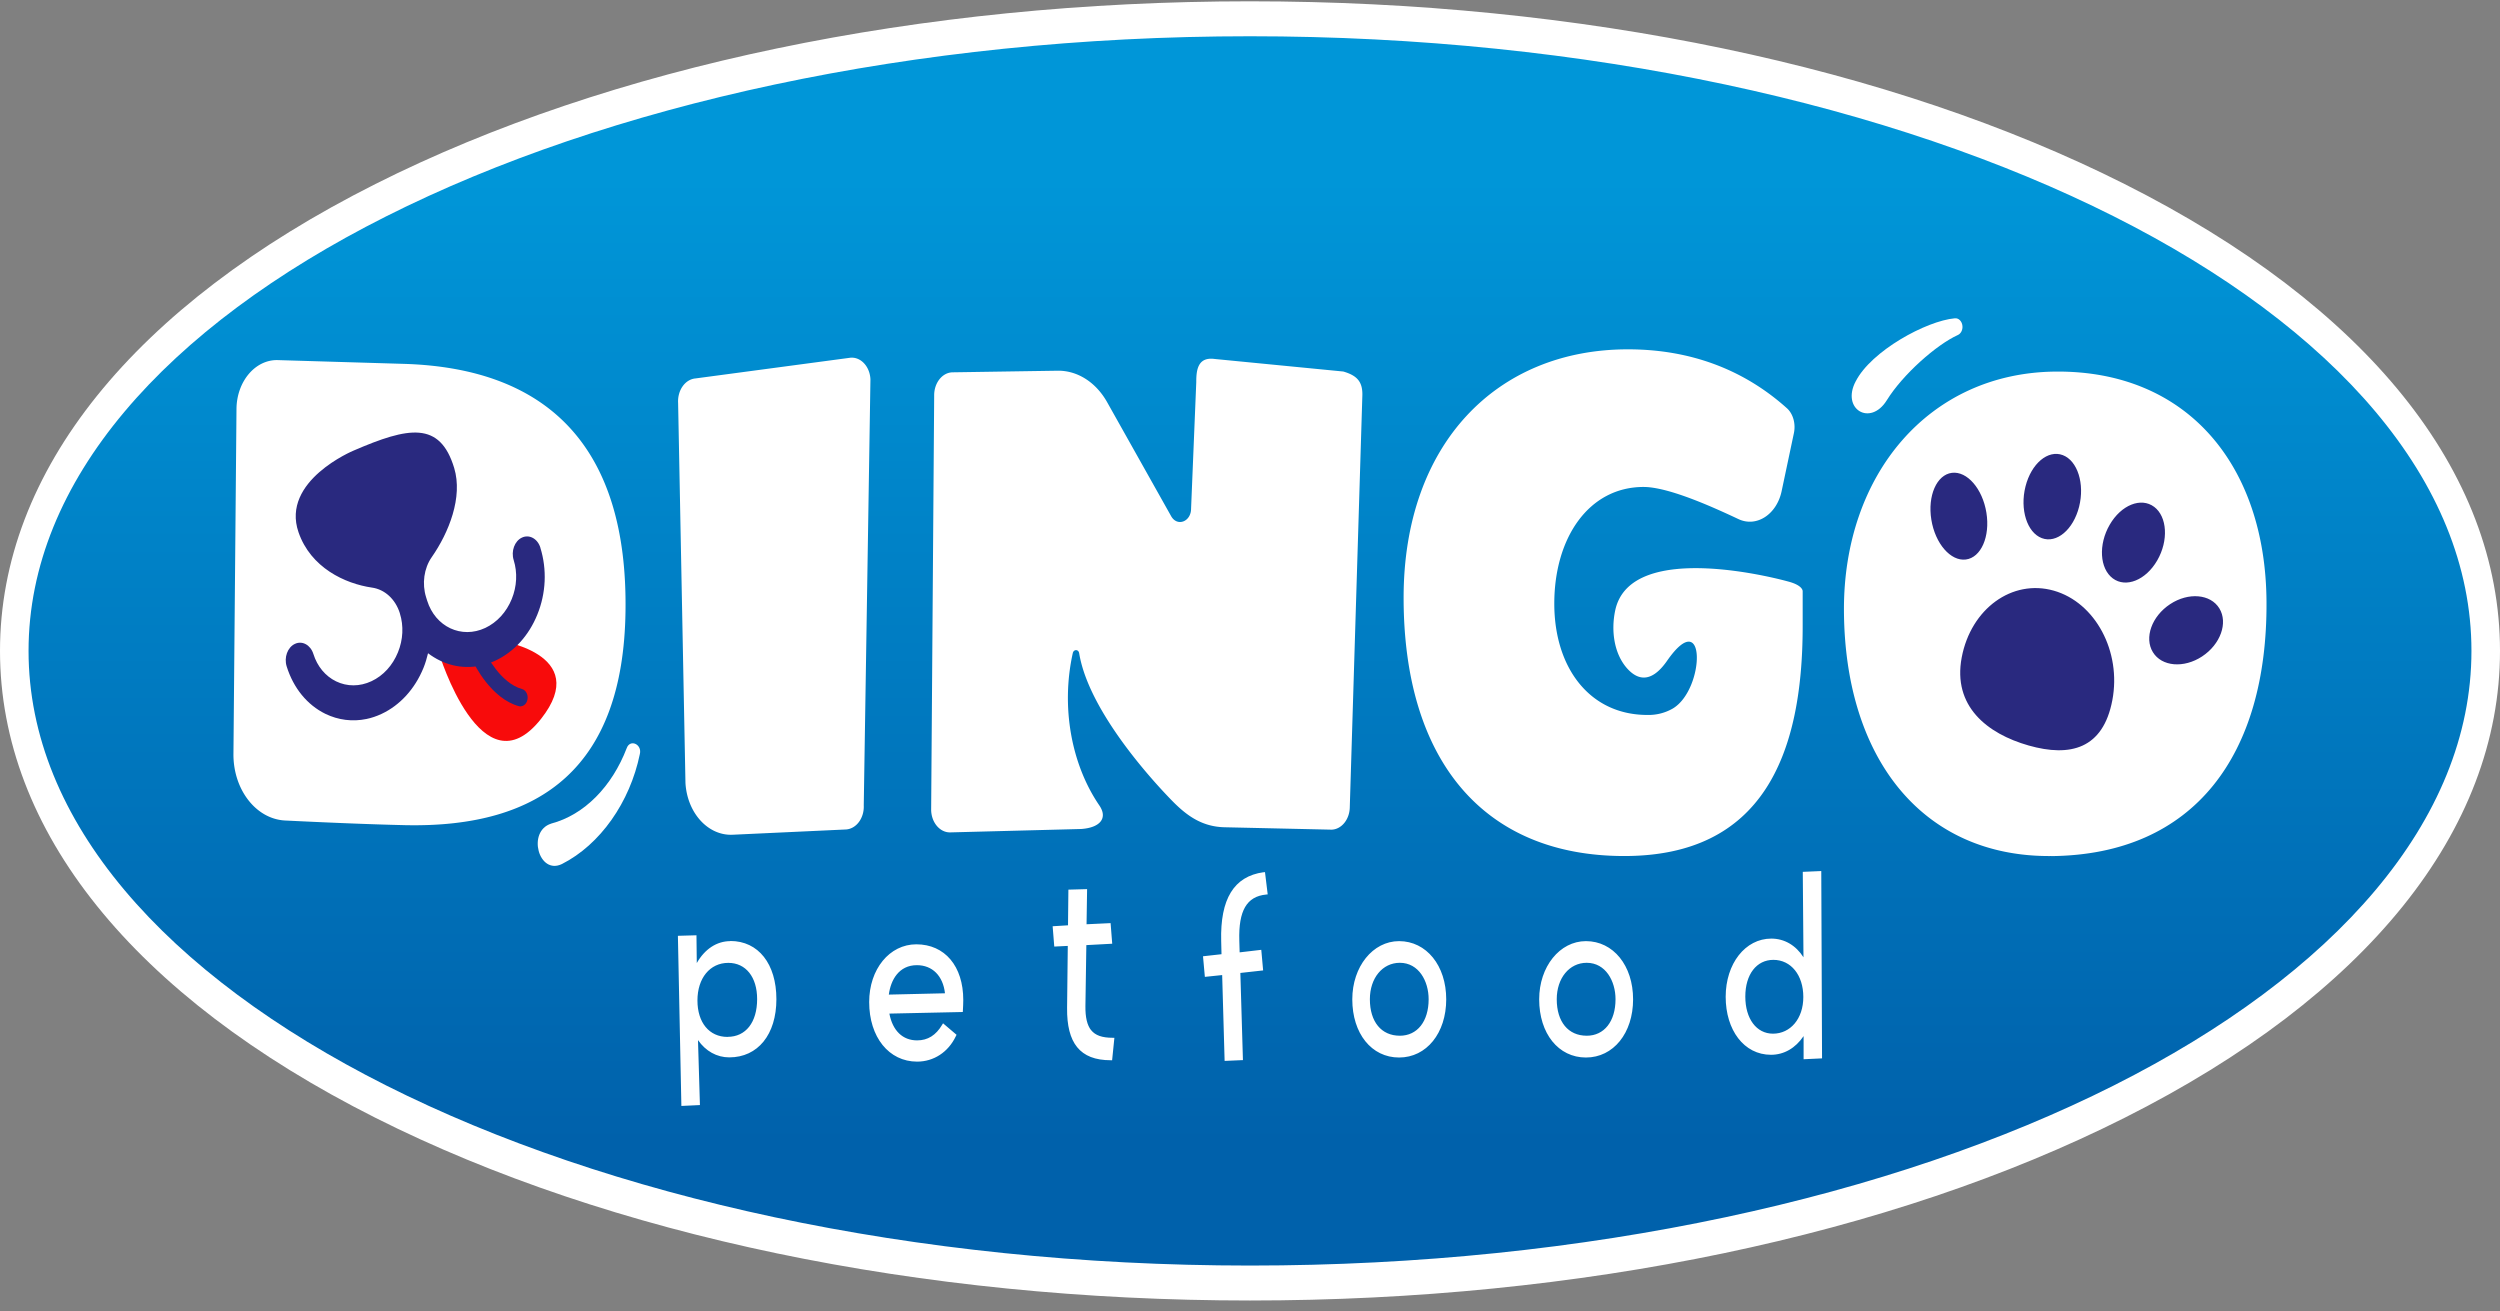
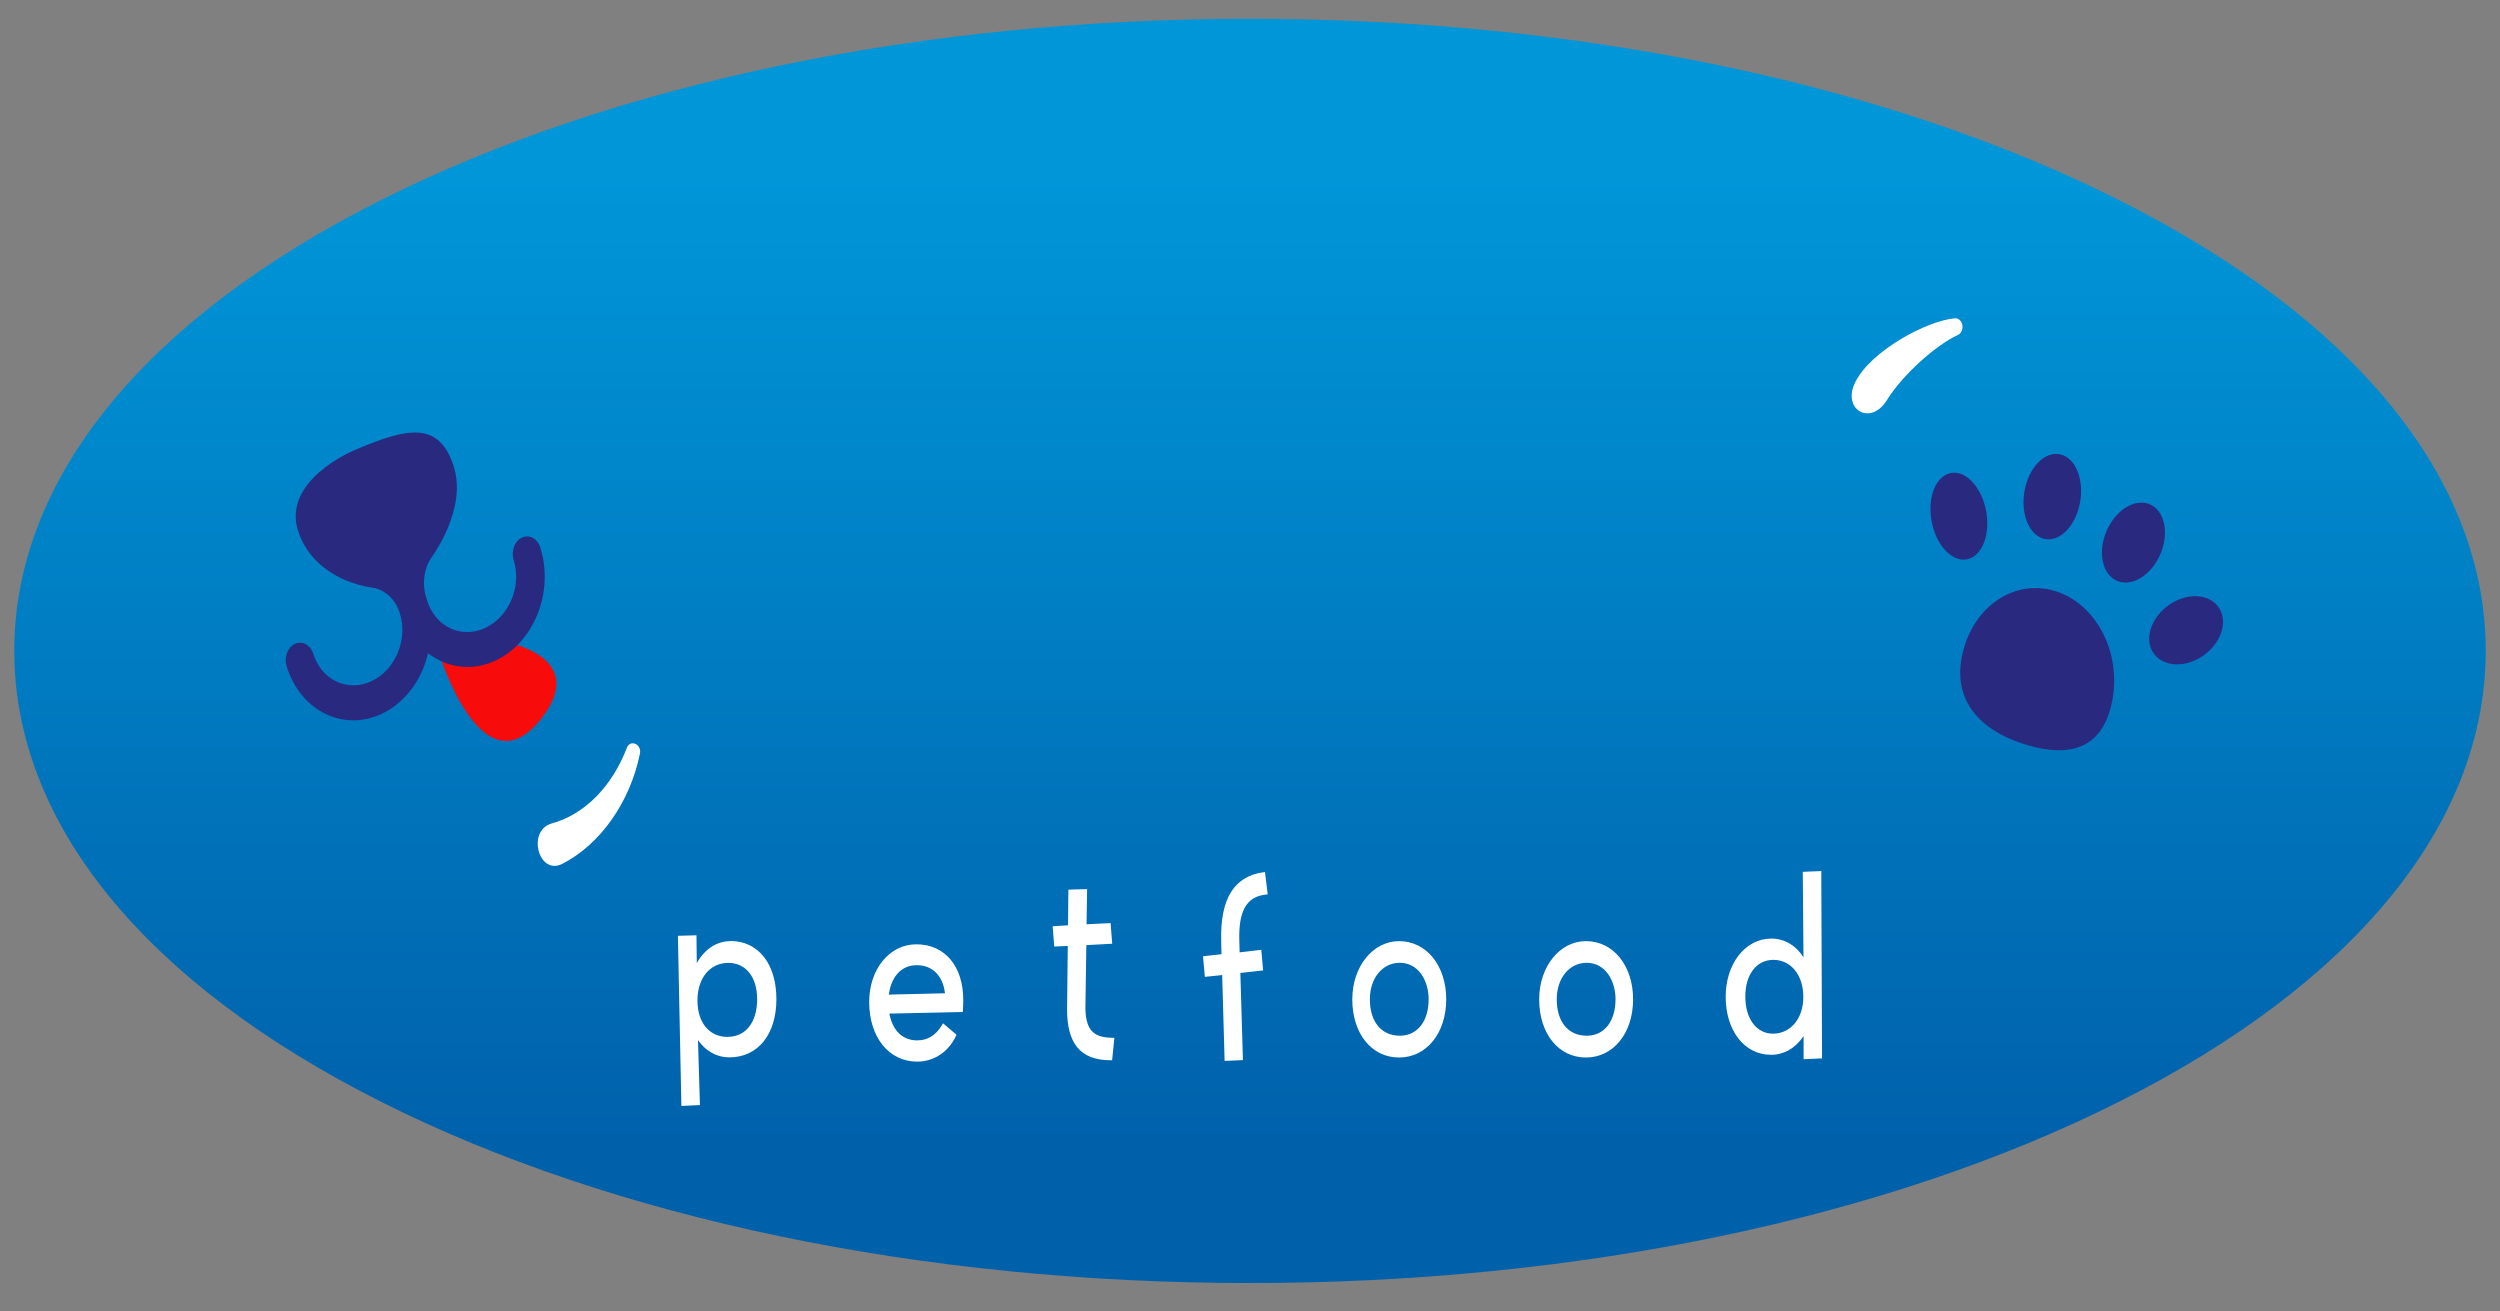
<svg xmlns="http://www.w3.org/2000/svg" width="143" height="75" fill="none">
  <rect width="100%" height="100%" fill="#808080" stroke="none" />
  <g clip-path="url(#clip0_14_1308)">
    <path d="M71.5 73.39c-18.766 0-36.42-3.682-49.714-10.373C8.263 56.21.816 47.053.816 37.231c0-9.822 7.447-18.98 20.97-25.784C35.08 4.76 52.734 1.075 71.5 1.075s36.421 3.682 49.714 10.373c13.524 6.805 20.97 15.962 20.97 25.784s-7.446 18.98-20.97 25.785C107.921 69.704 90.266 73.39 71.5 73.39z" fill="url(#paint0_linear_14_1308)" />
-     <path d="M71.5 2.074c38.587 0 69.867 15.742 69.867 35.158S110.087 72.39 71.5 72.39 1.633 56.648 1.633 37.232 32.913 2.074 71.5 2.074zm0-1.999c-18.871 0-36.635 3.709-50.025 10.45C7.626 17.492 0 26.977 0 37.231c0 10.255 7.626 19.74 21.476 26.708 13.385 6.738 31.153 10.45 50.024 10.45 18.871 0 36.635-3.709 50.025-10.45C135.374 56.972 143 47.488 143 37.233c0-10.255-7.626-19.739-21.475-26.707C108.135 3.784 90.368.075 71.5.075z" fill="#fff" />
-     <path d="M117.319 48.965c-7.266.061-11.798-5.479-11.845-14.028-.043-7.766 4.842-13.621 12.108-13.682 7.546-.065 12.019 5.372 12.062 13.173.05 8.724-4.109 14.473-12.328 14.541l.003-.004zm-94.164-1.766c-2.03-.046-4.703-.16-6.848-.266-1.663-.084-2.97-1.77-2.954-3.811l.174-19.728c.012-1.577 1.077-2.834 2.365-2.796l7.244.216c8.129.255 12.788 4.67 12.642 14.18-.134 8.827-4.77 12.38-12.623 12.205zm25.231.247l-6.456.3c-1.416.08-2.623-1.235-2.722-2.964l-.42-21.734c-.04-.726.404-1.352.997-1.402l8.862-1.185c.595-.05 1.108.505 1.142 1.235l-.382 24.367c.034.73-.425 1.348-1.021 1.383zm14.488-1.387c.519.748.034 1.292-1.04 1.36l-7.47.194c-.596.019-1.09-.559-1.102-1.288l.173-23.695c-.009-.726.463-1.326 1.059-1.333l5.993-.092c1.136-.019 2.201.658 2.844 1.805l3.659 6.516c.348.62 1.142.316 1.14-.436l.297-7.239c-.003-.718.106-1.444 1.05-1.318l7.358.718c.789.228 1.1.585 1.093 1.326l-.72 23.584c-.006.703-.466 1.277-1.04 1.296l-6.105-.137c-1.251-.023-2.102-.615-2.871-1.368 0 0-4.836-4.742-5.463-8.587-.037-.235-.317-.235-.366-.004-.677 3.048-.1 6.334 1.514 8.702l-.003-.004zm39.391-12.801c.885.228.848.562.848.562v1.995c0 7.425-2.328 13.15-10.203 13.15-8.076 0-12.623-5.498-12.623-14.776 0-8.781 5.308-14.207 12.828-14.207 3.539 0 6.602 1.132 9.098 3.37.36.323.512.9.397 1.429l-.702 3.32c-.279 1.316-1.427 2.08-2.464 1.593-1.26-.59-3.948-1.84-5.432-1.84-3.12 0-5.106 2.889-5.106 6.673 0 3.678 2.033 6.38 5.348 6.368a2.77 2.77 0 001.431-.368c1.847-1.102 1.925-5.966-.329-2.729-.943 1.357-1.738 1.057-2.3.418-.723-.828-.912-2.112-.67-3.282.872-4.218 9.879-1.676 9.879-1.676z" fill="#fff" />
    <path d="M25.11 37.358s2.443 8.055 5.835 3.765c2.977-3.77-2.536-4.514-2.536-4.514l-3.3.749z" fill="#F80B0B" />
    <path d="M30.911 31.328c-.161-.517-.633-.776-1.055-.578-.422.198-.634.775-.472 1.292.22.71.183 1.5-.112 2.223-.304.748-.844 1.337-1.514 1.653-1.363.638-2.856-.061-3.325-1.562l-.059-.19c-.245-.779-.124-1.66.32-2.295.98-1.406 1.791-3.435 1.285-5.103-.816-2.69-2.607-2.356-5.758-.992 0 0-4.159 1.725-3.147 4.666.698 2.03 2.657 2.945 4.209 3.17.714.102 1.331.645 1.59 1.47v.007c.223.71.185 1.501-.11 2.223-.304.749-.84 1.338-1.514 1.653-.674.315-1.394.315-2.03.007-.612-.3-1.07-.854-1.294-1.565-.162-.517-.637-.775-1.056-.577-.422.197-.633.775-.471 1.291.387 1.239 1.173 2.2 2.212 2.71.742.36 1.552.46 2.347.296.295-.06.587-.16.87-.293 1.054-.494 1.905-1.428 2.395-2.629.112-.274.193-.555.261-.84.86.654 1.921.935 2.992.71.289-.06.577-.155.863-.288 1.058-.494 1.909-1.429 2.396-2.63.5-1.227.559-2.587.174-3.826l.003-.003zm89.915 8.723c-.527 2.786-2.405 3.268-4.786 2.592-2.38-.676-4.358-2.253-3.83-5.038.528-2.786 2.883-4.495 5.264-3.82 2.381.677 3.88 3.481 3.352 6.267zm-1.902-11.064c.331-1.311-.087-2.634-.933-2.954-.847-.321-1.802.482-2.133 1.793-.331 1.311.087 2.634.933 2.955.847.32 1.802-.483 2.133-1.794zm8.023 5.813c.506.825.065 2.056-.987 2.748-1.049.691-2.312.58-2.815-.244-.506-.824-.065-2.055.987-2.747 1.049-.691 2.312-.581 2.815.243zm-15.299-7.754c.869-.11 1.754.911 1.974 2.28.221 1.367-.307 2.568-1.176 2.678-.869.11-1.754-.912-1.974-2.28-.22-1.368.307-2.568 1.176-2.678zm11.568 1.944c.751.563.832 1.935.177 3.067-.652 1.129-1.791 1.588-2.542 1.026-.751-.562-.832-1.934-.177-3.066.655-1.133 1.791-1.588 2.542-1.026z" fill="#29297F" />
    <path d="M31.522 47.111c1.903-.501 3.486-2.124 4.327-4.32.196-.535.885-.216.751.338-.565 2.759-2.272 5.187-4.457 6.293-1.331.65-2.008-1.866-.62-2.31zm74.623-25.294c.885-1.74 4.035-3.461 5.668-3.61.223-.026.419.175.44.445.019.228-.096.437-.263.51-1.223.554-3.148 2.252-4.066 3.734-.938 1.512-2.62.513-1.779-1.083v.004z" fill="#fff" />
-     <path d="M29.784 40.405c-.034 0-.068 0-.102-.011-1.605-.437-2.56-2.42-2.601-2.508-.112-.24-.047-.544.149-.684.192-.14.444-.057.558.178.01.016.823 1.691 2.074 2.033.22.061.36.327.31.597-.04.228-.205.384-.388.391v.004z" fill="#29297F" />
    <path d="M41.778 53.833c-.78 0-1.465.452-1.922 1.254l-.018-1.589-1.062.03.199 9.732 1.061-.05-.111-3.716c.44.631 1.077.988 1.788.988 1.638 0 2.697-1.307 2.697-3.328 0-2.022-1.034-3.329-2.632-3.329v.008zm-.162 5.479c-1.046 0-1.722-.817-1.722-2.086 0-1.27.71-2.15 1.766-2.15 1.002 0 1.648.813 1.648 2.07 0 1.334-.649 2.162-1.692 2.162v.004zm10.798-5.297c-1.536 0-2.697 1.421-2.697 3.302 0 2.006 1.127 3.408 2.741 3.408.95 0 1.779-.54 2.213-1.447l.044-.088-.773-.657-.053.087c-.354.597-.82.89-1.431.89-.826 0-1.4-.555-1.586-1.532l4.2-.091.006-.099c.009-.16.021-.41.021-.589 0-1.934-1.055-3.184-2.688-3.184h.003zm-1.573 2.877c.108-.837.577-1.684 1.605-1.684.887 0 1.496.612 1.607 1.608l-3.209.075h-.003zm11.571 2.036c-.227-.285-.335-.737-.326-1.383l.053-3.484 1.48-.08-.093-1.178-1.375.065.031-2.01-1.07.03-.022 2.04-.879.054.093 1.162.773-.038-.04 3.55c-.01 1.017.177 1.75.574 2.241.407.502 1.034.749 1.922.749h.08l.13-1.285h-.102c-.599 0-.99-.136-1.229-.437v.004zm9.858-9.036c-1.689.236-2.48 1.524-2.418 3.937l.018.752-1.058.118.106 1.178.99-.103.14 4.91 1.048-.046-.148-4.985 1.303-.145-.106-1.178-1.238.145-.019-.673c-.05-1.71.423-2.523 1.528-2.633l.096-.011-.155-1.273-.087.011v-.004zm7.757 3.941c-1.503 0-2.676 1.463-2.676 3.328 0 1.96 1.102 3.329 2.676 3.329 1.573 0 2.697-1.398 2.697-3.329 0-1.93-1.133-3.328-2.697-3.328zm.043 5.41c-1.058 0-1.713-.797-1.713-2.086 0-1.208.72-2.085 1.713-2.085 1.083 0 1.648 1.048 1.648 2.085 0 1.266-.648 2.087-1.648 2.087zm10.646-5.41c-1.502 0-2.675 1.463-2.675 3.328 0 1.96 1.101 3.329 2.675 3.329 1.574 0 2.697-1.398 2.697-3.329 0-1.93-1.133-3.328-2.697-3.328zm.044 5.41c-1.059 0-1.714-.797-1.714-2.086 0-1.208.72-2.085 1.713-2.085 1.084 0 1.649 1.048 1.649 2.085 0 1.266-.646 2.087-1.648 2.087zm13.461 1.297l-.044-10.716-1.058.046.04 4.886c-.437-.684-1.092-1.068-1.84-1.068-1.49 0-2.61 1.433-2.61 3.329 0 1.896 1.04 3.317 2.591 3.317.742 0 1.397-.376 1.866-1.068v1.323l1.058-.05h-.003zm-2.806-1.414c-.947 0-1.583-.855-1.583-2.124 0-1.27.646-2.098 1.605-2.098 1.009 0 1.713.874 1.713 2.124s-.745 2.098-1.735 2.098z" fill="#fff" />
  </g>
  <defs>
    <linearGradient id="paint0_linear_14_1308" x1="71.5" y1="65.403" x2="71.5" y2="10.239" gradientUnits="userSpaceOnUse">
      <stop stop-color="#0061AB" />
      <stop offset="1" stop-color="#0096D8" />
    </linearGradient>
    <clipPath id="clip0_14_1308">
      <path fill="#fff" transform="translate(0 .075)" d="M0 0h143v74.314H0z" />
    </clipPath>
  </defs>
</svg>